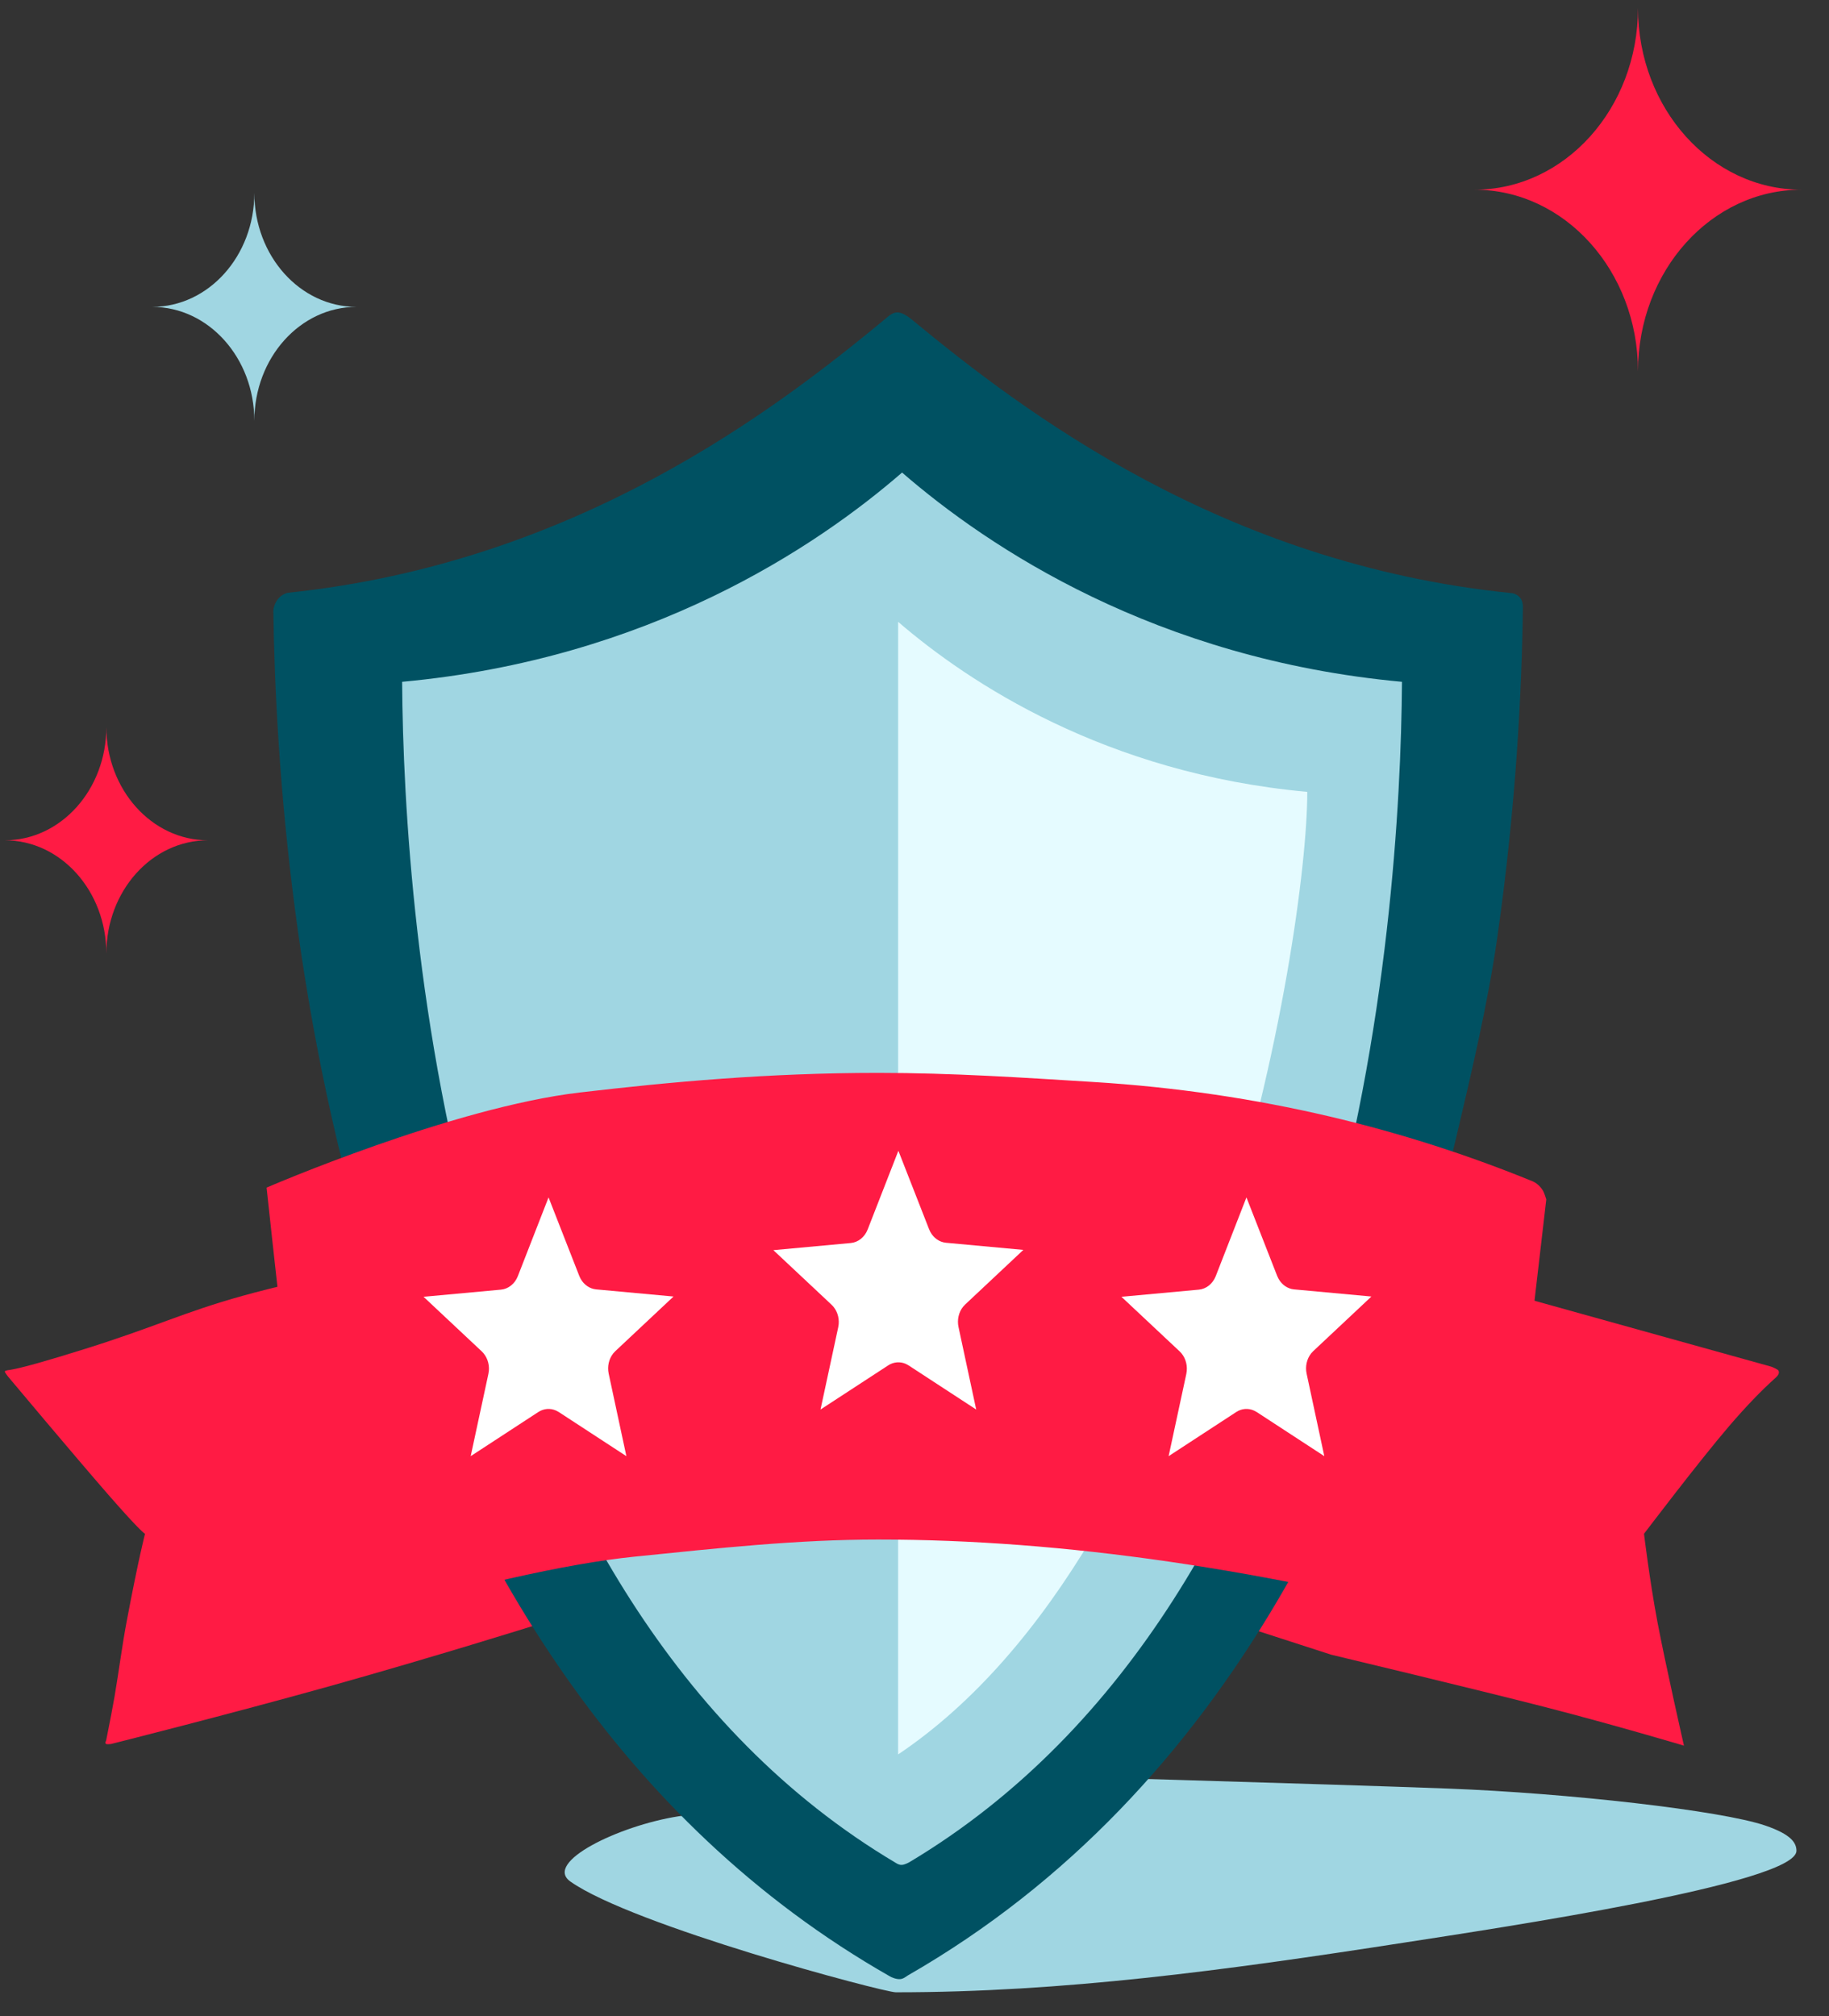
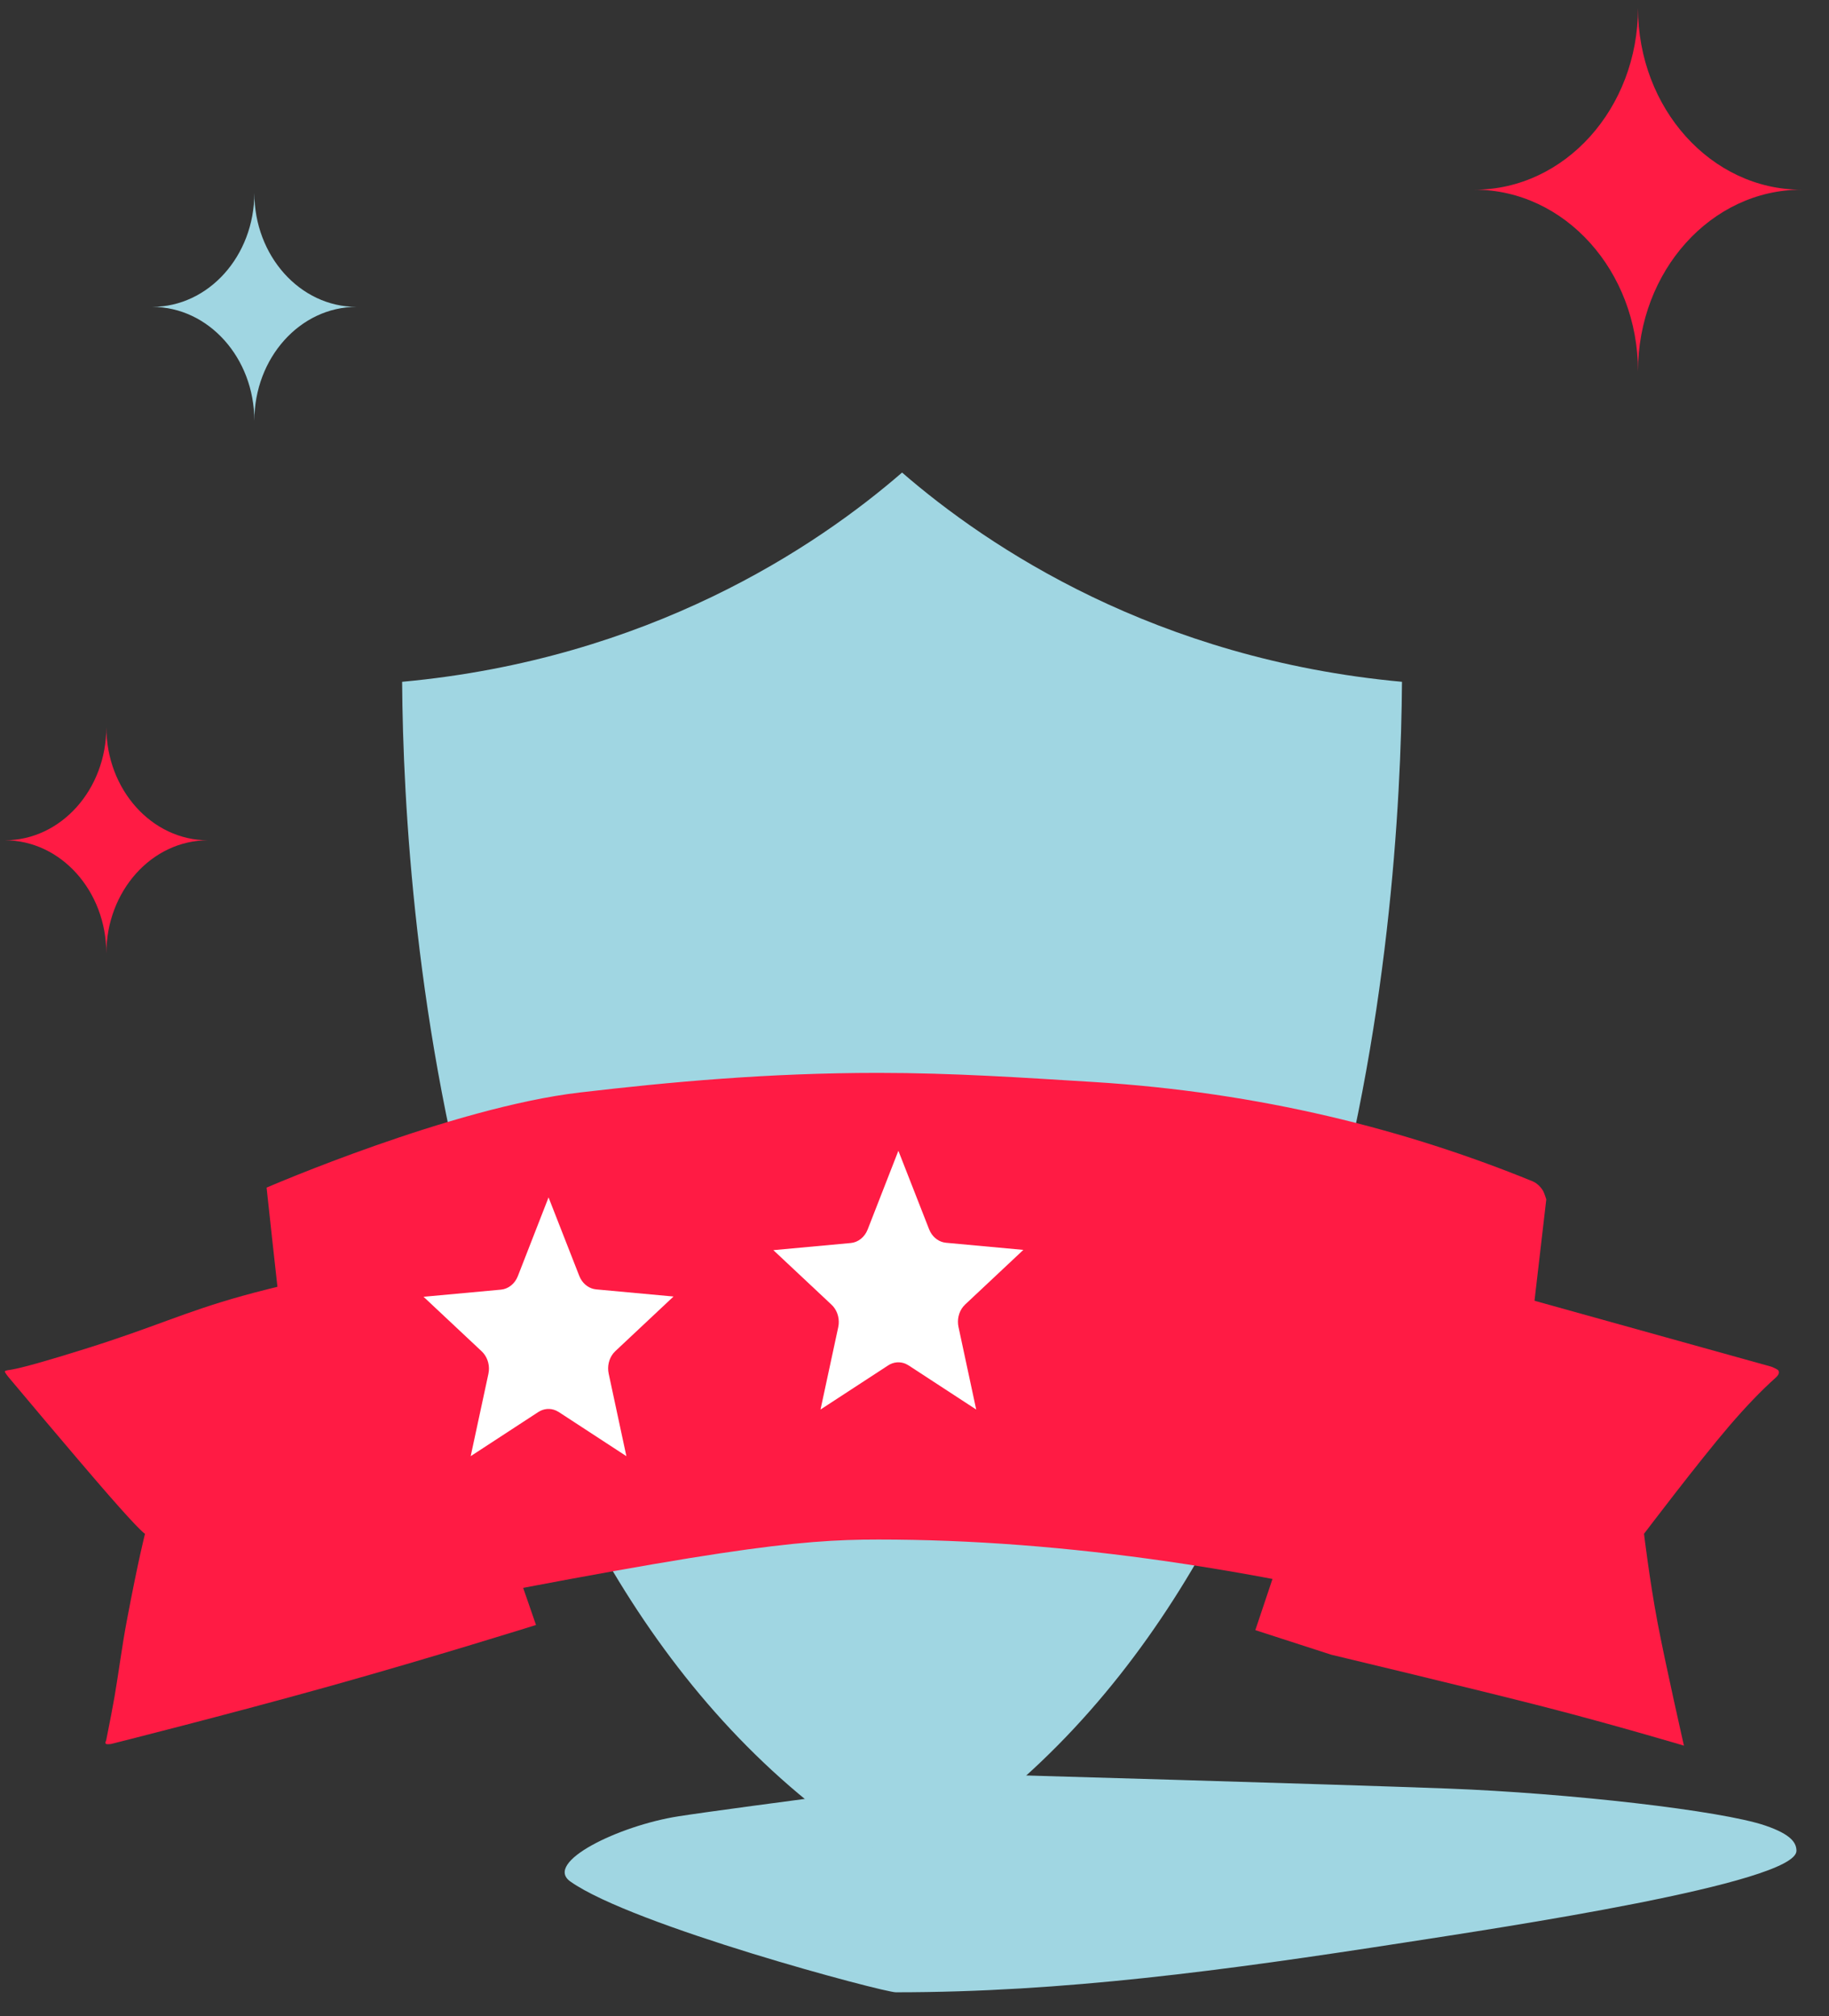
<svg xmlns="http://www.w3.org/2000/svg" width="49" height="54" viewBox="0 0 49 54" fill="none">
  <rect x="0" y="0" width="49" height="54" fill="#333333" stroke="none" />
  <g clip-path="url(#clip0_8_41)">
    <path fill-rule="evenodd" clip-rule="evenodd" d="M26.597 47.53C26.597 47.53 35.569 47.785 38.789 47.906C42.008 48.028 46.117 48.494 47.296 48.898C47.999 49.139 48.126 49.366 48.128 49.572C48.136 50.447 40.193 51.634 37.609 52.034C32.767 52.784 28.48 53.363 23.999 53.363C23.67 53.363 16.955 51.578 15.282 50.397C14.55 49.881 16.587 48.898 18.172 48.65C19.757 48.403 26.597 47.53 26.597 47.53Z" fill="#A0D6E2" />
    <path fill-rule="evenodd" clip-rule="evenodd" d="M33.631 43.663L36.974 33.689L47.46 36.608C47.46 36.608 47.624 36.673 47.645 36.709C47.692 36.791 47.602 36.873 47.566 36.906C47.184 37.248 46.771 37.677 46.327 38.195C45.521 39.134 44.044 41.082 44.044 41.082C44.044 41.082 44.193 42.325 44.403 43.44C44.613 44.554 45.114 46.757 45.114 46.757C45.114 46.757 43.291 46.213 41.427 45.732C39.562 45.252 35.661 44.32 35.661 44.32L33.631 43.663Z" fill="#FF1B44" />
    <path fill-rule="evenodd" clip-rule="evenodd" d="M14.36 43.525L10.955 33.689C10.955 33.689 8.108 34.26 6.508 34.706C4.907 35.151 4.186 35.533 2.275 36.131C1.258 36.45 0.597 36.636 0.292 36.688C0.261 36.694 0.137 36.703 0.129 36.734C0.123 36.755 0.216 36.872 0.216 36.872C0.216 36.872 1.983 38.981 2.89 40.022C3.797 41.062 3.885 41.082 3.885 41.082C3.885 41.082 3.708 41.76 3.395 43.423C3.271 44.078 3.183 44.774 3.071 45.43C3.023 45.708 2.948 46.102 2.845 46.613C2.84 46.635 2.801 46.689 2.845 46.713C2.863 46.723 2.972 46.713 2.972 46.713C2.972 46.713 6.119 45.923 8.875 45.152C11.632 44.38 14.36 43.525 14.36 43.525Z" fill="#FF1B44" />
-     <path fill-rule="evenodd" clip-rule="evenodd" d="M7.713 15.877C15.471 15.072 20.83 10.929 23.748 8.516C23.802 8.471 23.918 8.357 24.061 8.368C24.203 8.378 24.372 8.513 24.436 8.566C27.383 10.998 32.755 15.11 40.503 15.887C40.557 15.892 40.669 15.934 40.733 16.021C40.787 16.092 40.8 16.204 40.799 16.256C40.772 18.456 40.62 21.582 40.11 25.132C39.864 26.845 39.442 28.649 39.004 30.504C37.044 38.79 32.991 47.936 24.323 52.911C24.283 52.934 24.209 53.002 24.119 53.01C24.011 53.019 23.885 52.962 23.847 52.94C9.244 44.623 7.44 24.484 7.323 16.375C7.322 16.284 7.367 16.132 7.467 16.021C7.538 15.941 7.659 15.883 7.713 15.877Z" fill="#005162" />
    <path fill-rule="evenodd" clip-rule="evenodd" d="M10.773 18.262C17.381 17.655 21.859 14.658 24.167 12.657C26.478 14.66 30.958 17.655 37.56 18.262C37.515 24.728 36.25 42.779 24.361 49.879C24.332 49.896 24.235 49.945 24.167 49.95C24.085 49.956 24.03 49.915 24 49.898C12.086 42.827 10.817 24.746 10.773 18.262Z" fill="#A0D6E2" />
-     <path fill-rule="evenodd" clip-rule="evenodd" d="M24.062 16.656C25.953 18.284 29.62 20.717 35.023 21.21C35.023 25.133 32.338 41.441 24.061 46.992" fill="#E5FBFF" />
-     <path fill-rule="evenodd" clip-rule="evenodd" d="M7.142 31.81C7.142 31.81 7.415 34.359 7.536 35.354C7.654 36.336 7.791 37.117 7.862 37.754C8.077 39.68 8.431 43.368 8.431 43.368C8.431 43.368 8.543 43.482 8.608 43.505C8.775 43.564 8.938 43.531 9.027 43.505C12.5 42.486 15.156 41.882 16.997 41.695C19.243 41.466 21.353 41.236 23.53 41.236C28.474 41.236 33.901 42.024 39.814 43.599C39.857 43.611 39.956 43.681 40.042 43.599C40.075 43.569 40.117 43.381 40.117 43.381L41.426 32.125C41.426 32.125 41.372 31.945 41.33 31.88C41.24 31.74 41.125 31.668 41.065 31.643C37.688 30.265 33.784 29.256 29.264 28.979C27.425 28.866 25.533 28.737 23.53 28.737C20.578 28.737 17.956 28.979 15.534 29.262C12.094 29.665 7.142 31.81 7.142 31.81Z" fill="#FF1B44" />
+     <path fill-rule="evenodd" clip-rule="evenodd" d="M7.142 31.81C7.142 31.81 7.415 34.359 7.536 35.354C7.654 36.336 7.791 37.117 7.862 37.754C8.077 39.68 8.431 43.368 8.431 43.368C8.431 43.368 8.543 43.482 8.608 43.505C8.775 43.564 8.938 43.531 9.027 43.505C19.243 41.466 21.353 41.236 23.53 41.236C28.474 41.236 33.901 42.024 39.814 43.599C39.857 43.611 39.956 43.681 40.042 43.599C40.075 43.569 40.117 43.381 40.117 43.381L41.426 32.125C41.426 32.125 41.372 31.945 41.33 31.88C41.24 31.74 41.125 31.668 41.065 31.643C37.688 30.265 33.784 29.256 29.264 28.979C27.425 28.866 25.533 28.737 23.53 28.737C20.578 28.737 17.956 28.979 15.534 29.262C12.094 29.665 7.142 31.81 7.142 31.81Z" fill="#FF1B44" />
    <path d="M24.068 30.823L24.891 32.925L24.925 32.999C25.015 33.162 25.17 33.271 25.344 33.287L27.416 33.478L25.858 34.94L25.803 34.999C25.685 35.145 25.637 35.349 25.679 35.544L26.153 37.754L24.342 36.572L24.267 36.531C24.114 36.464 23.939 36.477 23.794 36.572L21.982 37.754L22.456 35.552L22.469 35.468C22.486 35.272 22.416 35.076 22.278 34.947L20.719 33.485L22.792 33.294C22.991 33.276 23.165 33.137 23.245 32.932L24.068 30.823Z" fill="white" />
-     <path d="M33.393 32.072L34.216 34.175L34.251 34.248C34.34 34.411 34.495 34.52 34.669 34.536L36.741 34.727L35.183 36.189L35.128 36.248C35.011 36.395 34.963 36.598 35.005 36.793L35.479 39.003L33.668 37.821L33.593 37.781C33.439 37.713 33.264 37.726 33.119 37.821L31.308 39.003L31.782 36.801L31.794 36.717C31.811 36.521 31.741 36.325 31.603 36.196L30.044 34.734L32.117 34.543C32.316 34.525 32.49 34.386 32.57 34.182L33.393 32.072Z" fill="white" />
    <path d="M14.696 32.072L15.519 34.175L15.553 34.248C15.643 34.411 15.798 34.52 15.972 34.536L18.044 34.727L16.486 36.189L16.431 36.248C16.313 36.395 16.265 36.598 16.307 36.793L16.781 39.003L14.97 37.821L14.895 37.781C14.742 37.713 14.567 37.726 14.421 37.821L12.61 39.003L13.084 36.801L13.097 36.717C13.114 36.521 13.043 36.325 12.906 36.196L11.347 34.734L13.42 34.543C13.619 34.525 13.793 34.386 13.873 34.182L14.696 32.072Z" fill="white" />
    <path fill-rule="evenodd" clip-rule="evenodd" d="M0.129 22.507C1.631 22.507 2.849 23.866 2.849 25.541C2.849 23.866 4.067 22.507 5.57 22.507C4.067 22.507 2.849 21.149 2.849 19.474C2.849 21.149 1.631 22.507 0.129 22.507Z" fill="#FF1B44" />
    <path fill-rule="evenodd" clip-rule="evenodd" d="M4.076 8.22C5.588 8.22 6.814 9.587 6.814 11.273C6.814 9.587 8.039 8.22 9.551 8.22C8.039 8.22 6.814 6.854 6.814 5.168C6.814 6.854 5.588 8.22 4.076 8.22Z" fill="#A0D6E2" />
    <path fill-rule="evenodd" clip-rule="evenodd" d="M39.503 5.081C41.921 5.081 43.883 7.26 43.883 9.947C43.883 7.26 45.843 5.081 48.262 5.081C45.843 5.081 43.883 2.903 43.883 0.216C43.883 2.903 41.921 5.081 39.503 5.081Z" fill="#FF1B44" />
  </g>
  <defs>
    <clipPath id="clip0_8_41">
      <rect width="49" height="54" fill="white" />
    </clipPath>
  </defs>
</svg>